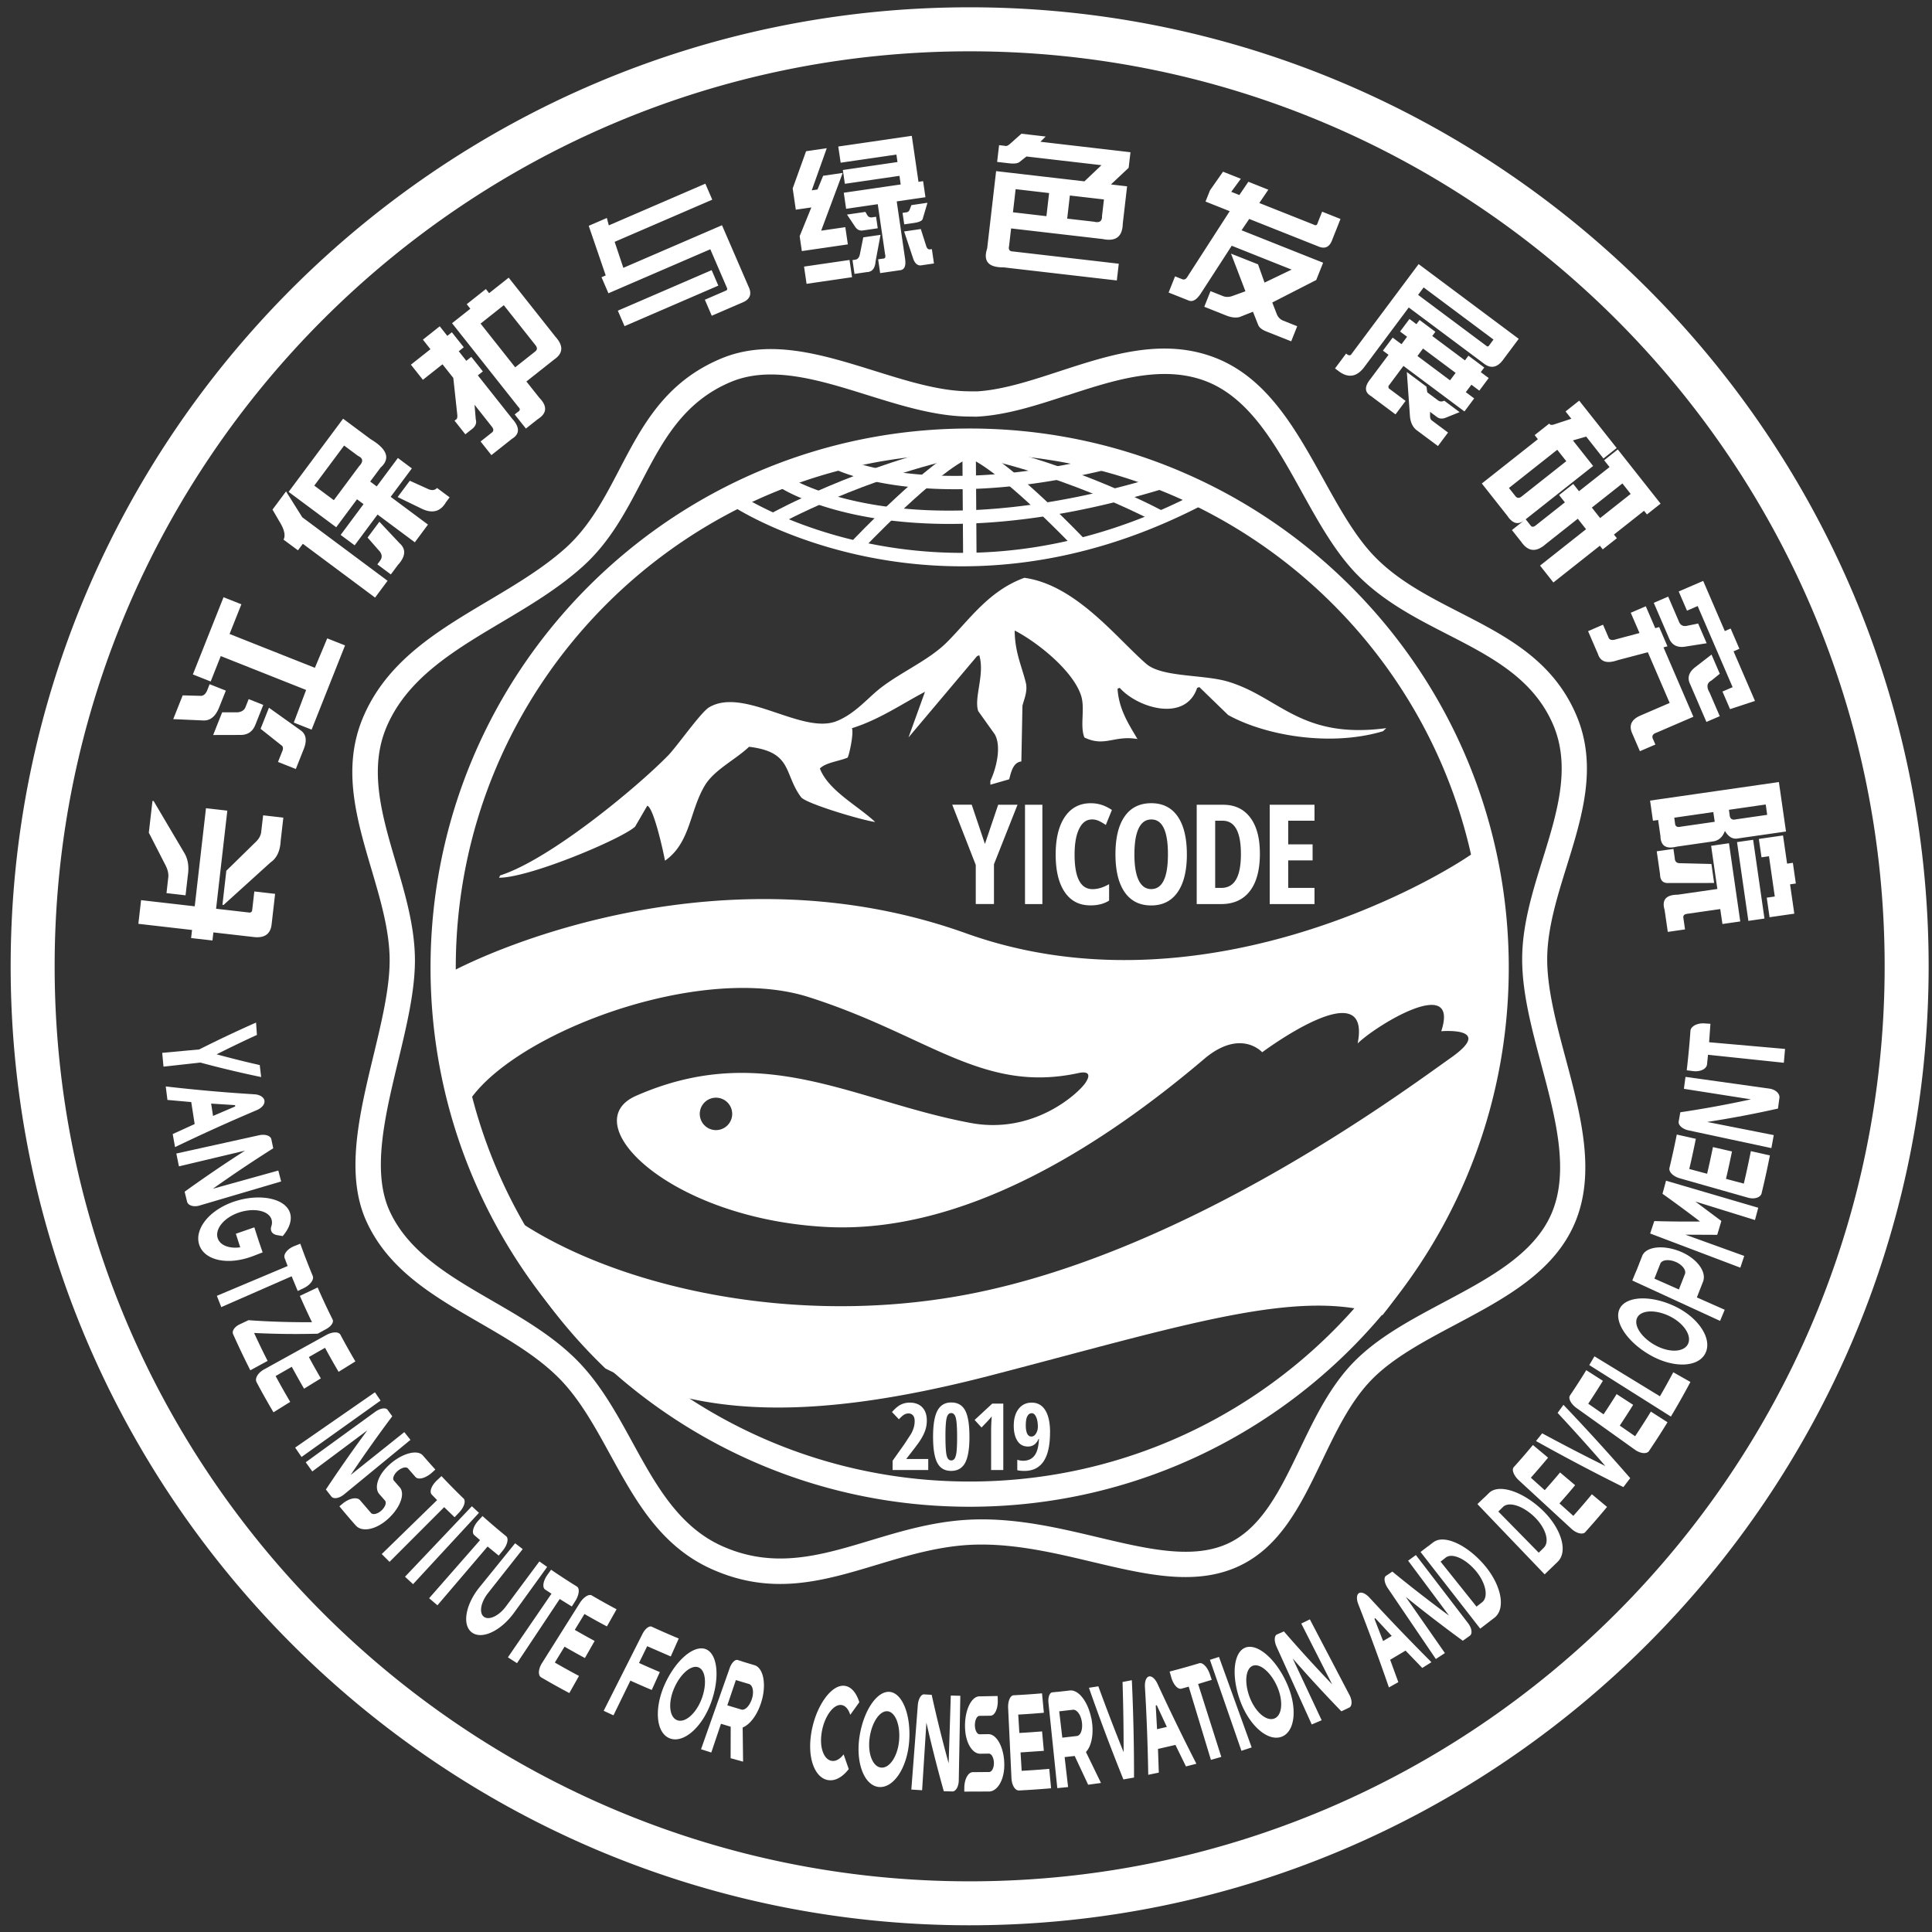
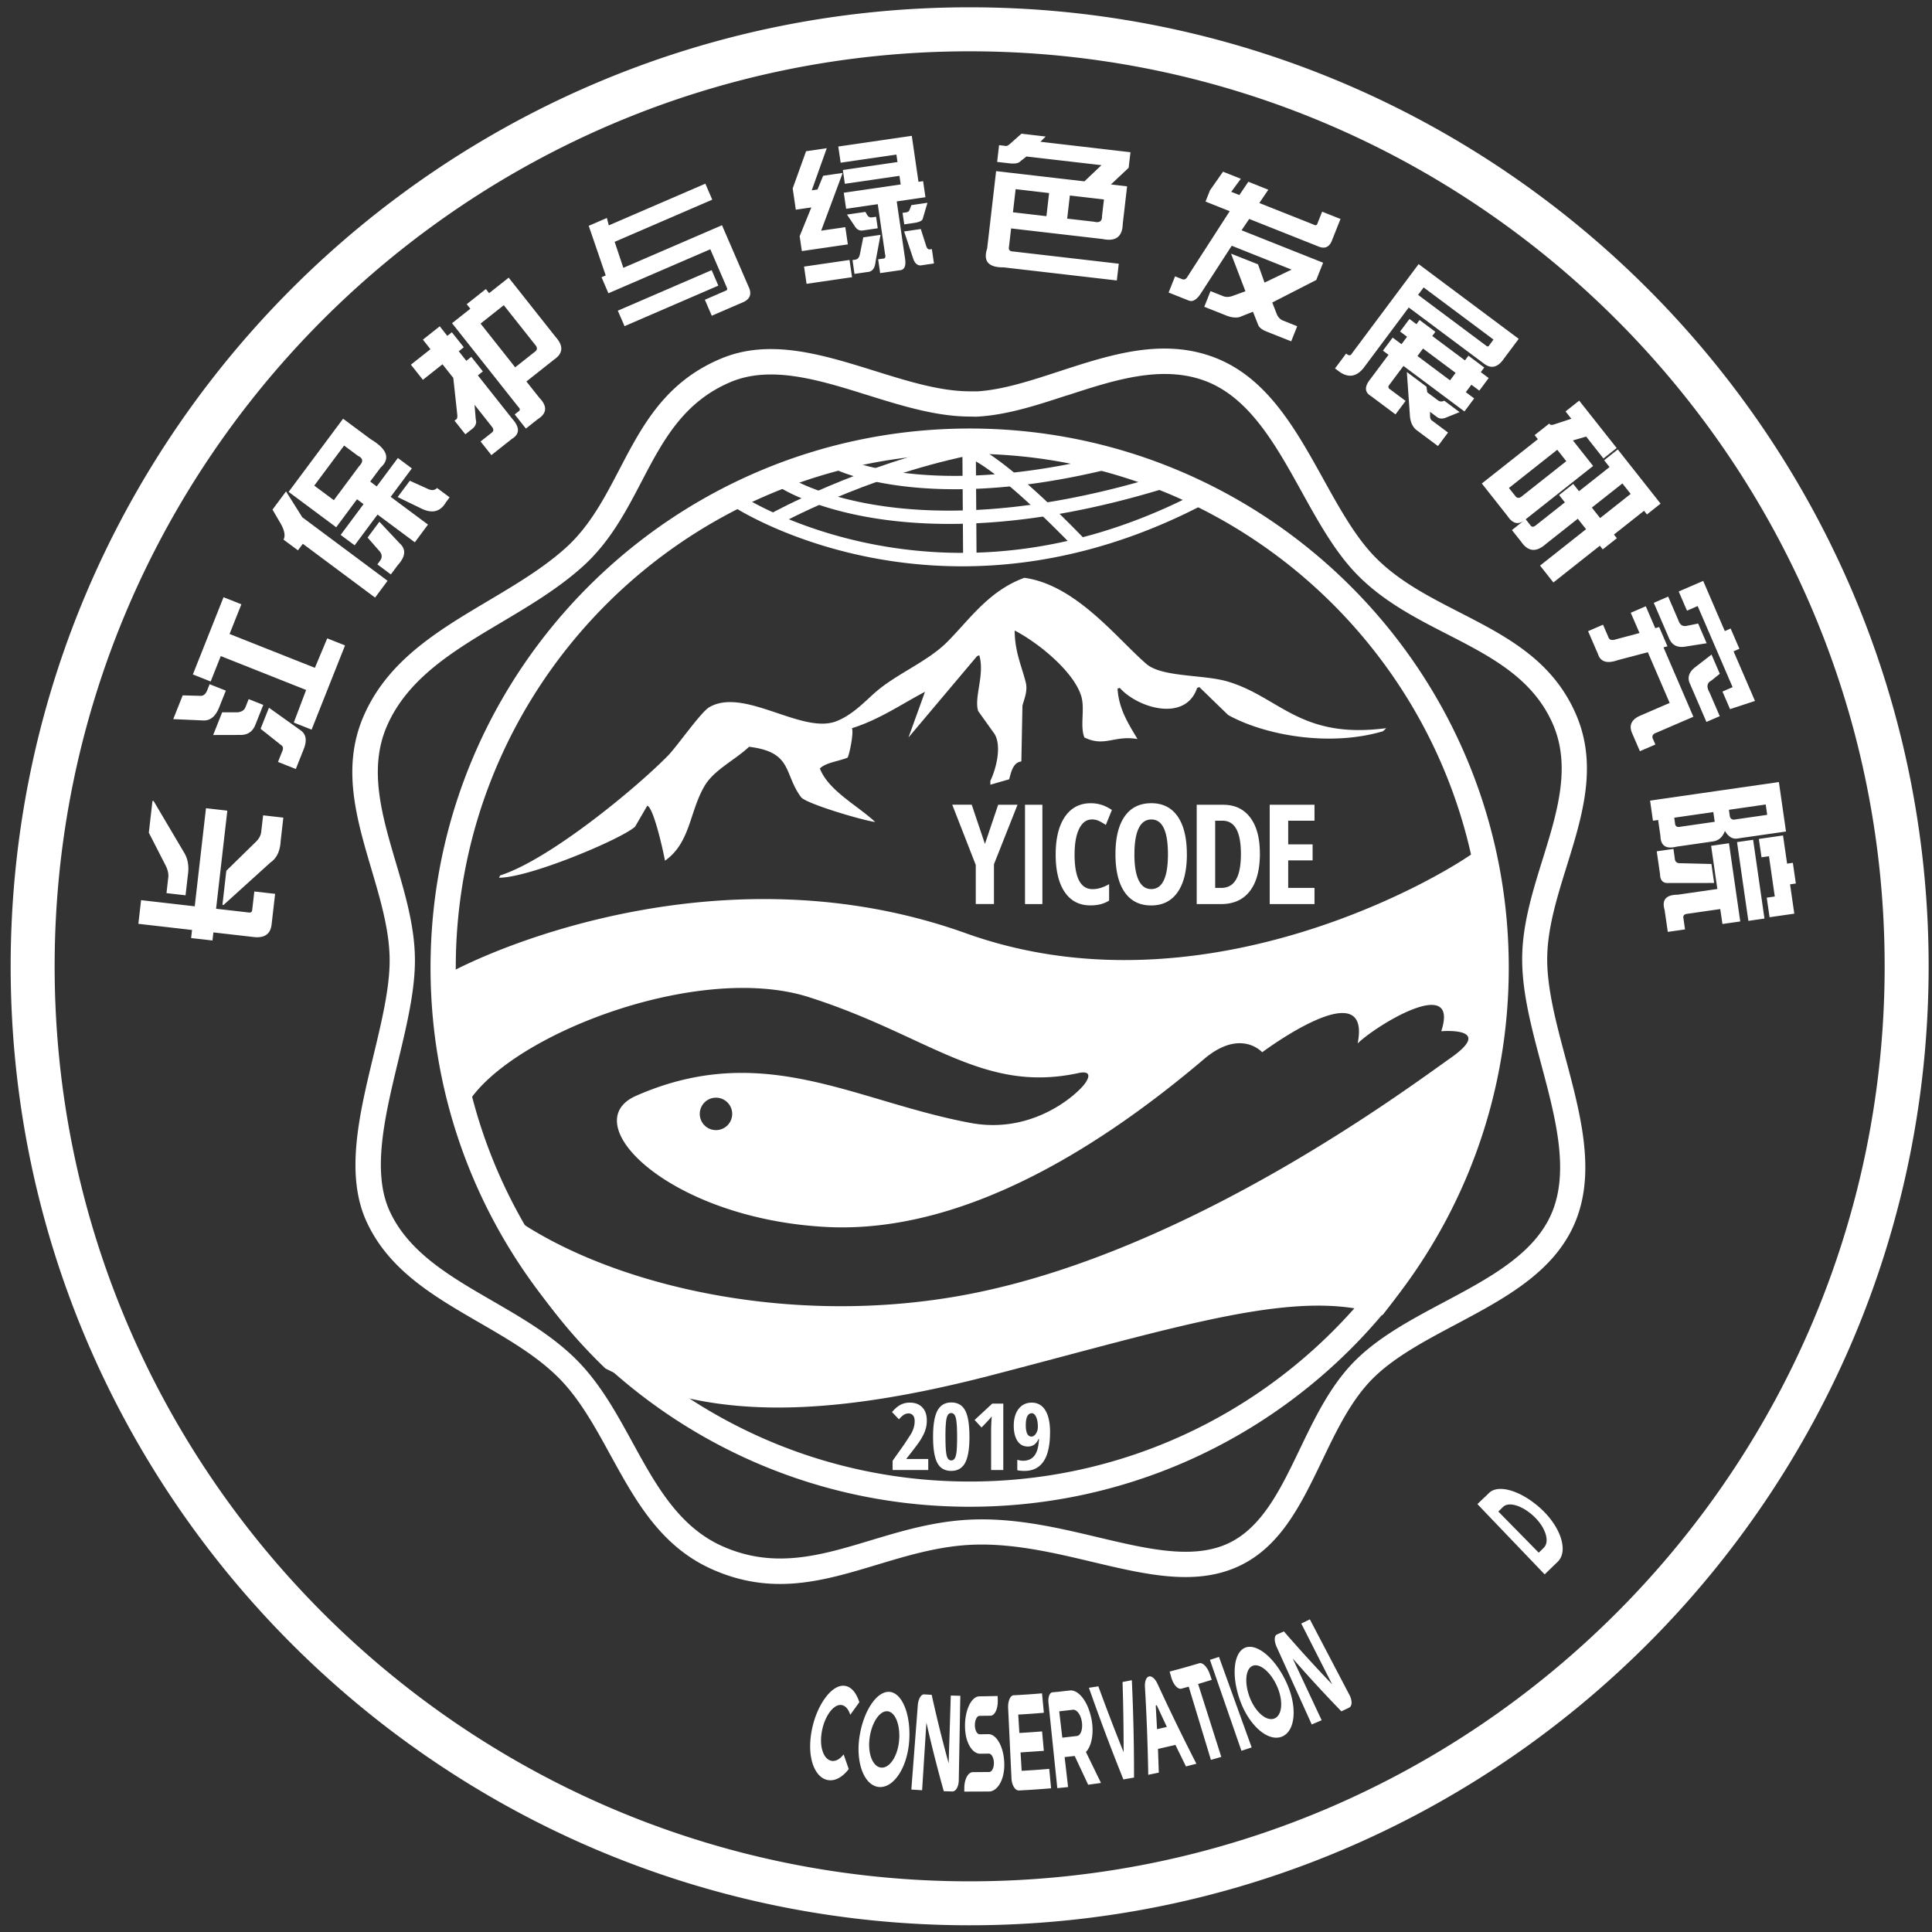
<svg xmlns="http://www.w3.org/2000/svg" viewBox="0 0 793.7 793.7" fill="#fff">
  <rect x="0" y="0" width="793.7" height="793.7" fill="#333333" stroke="none" />
-   <path d="M82.35 436.53a431.24 431.24 0 0 0 24.94 5.94l-.58-4.92a420.55 420.55 0 0 1-17.72-4.42c5.5-2.76 11-5.42 16.56-7.96l-.36-5.08c-7.84 3.46-15.62 7.15-23.35 11.04l-15.2 1.4.53 5.67 15.17-1.68zm-11.4 29.37l.96 5.35c11.1-5.34 22.27-10.4 33.53-15.17 2.14-.9 3.42-2.46 3.2-3.9h0c-.22-1.44-1.9-2.5-4.2-2.63a667.9 667.9 0 0 1-36.35-3.22l.7 5.54 9.78.88 1.4 9.03-9.02 4.12zm15.8-12.52l9.47.6c.52.03.6.5.1.7l-8.8 3.77-.78-5.06zm27.6 27.5l-26.9 7.48a549.68 549.68 0 0 1 24.8-16.62l-.77-3.7c-.3-1.46-2.54-2.2-5-1.67l-34.04 7.52 1.07 5.27 27.14-6.45c-8.37 5.36-16.64 11-24.8 16.86l1 4.08c.4 1.6 2.7 2.32 5.14 1.6l33.5-9.88-1.15-4.5zm-32.54 30.36c-.5-1.62-.5-3.38.06-5.2.53-1.75 1.5-3.48 2.92-5.13 1.43-1.66 3.2-3.15 5.28-4.43 2.16-1.33 4.55-2.4 7.1-3.16 2.55-.77 5.1-1.22 7.6-1.34 2.4-.12 4.64.06 6.65.53 2.02.47 3.7 1.2 5.02 2.17 2.74 2.02 3.66 5 2.57 8.3-.52 1.6-1.5 3.2-2.86 4.82l-2.26-.38c-2.17-.38-3-1.86-2.43-3.6 0-.01.01-.02.01-.03.65-2 .07-3.82-1.56-5.04-.8-.6-1.8-1.02-3-1.3-1.2-.27-2.53-.37-3.95-.28a19.29 19.29 0 0 0-4.5.86 18.33 18.33 0 0 0-4.18 1.93c-1.22.77-2.26 1.65-3.1 2.63-.83.97-1.4 1.98-1.72 3-.64 2.1-.03 4.1 1.67 5.4.8.62 1.85 1.07 3.06 1.33 1.22.26 2.56.3 3.97.17l.53-.06-1.8-5.58 7.6-2.64a326.2 326.2 0 0 0 3.41 10.29l-3.76 1.45c-2.48.96-5 1.6-7.5 1.9-2.4.27-4.65.2-6.72-.23-2.06-.43-3.82-1.2-5.2-2.26-1.42-1.1-2.4-2.48-2.9-4.1zm46.68 12.96a286.77 286.77 0 0 1-5.12-13.26l-2.38.94c-2.83 1.1-4.65 3.34-4.06 4.95l1.24 3.28-29.08 12.24 1.82 4.64 28.9-12.67 2.5 6.03 2.32-1.08c2.76-1.3 4.48-3.56 3.85-5.07zm2.03 23.7h.01l3.54-1.93c1.96-1.07 3.12-2.78 2.6-3.83-2.15-4.32-4.22-8.72-6.18-13.22l-7.3 3.45a304.63 304.63 0 0 0 4.98 10.81c-8.64.06-17.34-.2-26.1-.82l-3.66 1.73c-2.02.95-3.22 2.73-2.66 3.97a328.63 328.63 0 0 0 7.09 14.88l7.1-3.86c-1.92-3.76-3.76-7.58-5.55-11.47 8.8.43 17.5.53 26.14.3zm-25.13 19.9c2.24 4.22 4.56 8.35 6.96 12.4l6.88-4.28a303.35 303.35 0 0 1-6-10.62l6.64-3.8a341.04 341.04 0 0 0 5.04 9l6.9-4.24c-1.68-2.88-3.32-5.8-4.92-8.76l6.64-3.8c1.8 3.34 3.66 6.63 5.57 9.87l6.9-4.28c-2.12-3.58-4.17-7.24-6.15-10.96-.7-1.3-3.27-1.27-5.77.1l-25.6 14.15c-2.5 1.36-3.88 3.7-3.08 5.2zm18.5 30.76l-2.63-3.86 32.77-22.72 2.32 3.4-32.46 23.17zm45.8 52.24l-3.3-3.05 27.46-28.95 2.92 2.7-27.07 29.3zm-3.6-62.45l-22.04 17.6c5.5-8.2 11.2-16.25 17.1-24.12l-1.92-2.64c-.75-1.05-3.03-.68-5.1.82l-28.53 20.72 2.7 3.77 22.6-16.88c-5.86 7.93-11.53 16.03-17.02 24.3l2.27 2.9c.9 1.14 3.25.73 5.22-.9l27.26-22.4-2.53-3.17zm-19.85 38.45a307.59 307.59 0 0 1-6.81-7.98l1.3-1.08c2.73-2.27 5.96-2.9 7.2-1.4l4.5 5.22c.76.87 2.68.42 4.25-1s2.23-3.25 1.48-4.1l-2.36-2.7c-2-2.32-.84-6.96 3.08-11 5.4-5.53 12.47-7.58 14.85-4.82a314.34 314.34 0 0 0 5.12 5.77l-1.25 1.14c-2.62 2.4-5.73 3.27-6.93 1.9l-3.07-3.5c-.7-.8-2.57-.36-4.18 1-1.6 1.37-2.33 3.18-1.6 4.02l2.42 2.77c2.54 2.87-.34 9.72-6.54 14.34-4.52 3.32-9.33 3.8-11.46 1.38zm44.17-11.22c-3.08-2.98-6.1-6.03-9.04-9.17l-1.88 1.76c-2.24 2.1-3.2 4.7-2.12 5.83l2.2 2.27-22.74 22.17 3.2 3.2 22.45-22.47 4.27 4.14 1.78-1.85c2.14-2.22 2.97-4.84 1.9-5.88zm17.52 15.52a281.11 281.11 0 0 1-9.71-8.28l-1.73 1.9c-2.07 2.26-2.82 4.93-1.65 5.94l2.37 2.05-20.92 23.87 3.42 2.9 20.6-24.14 4.57 3.72 1.63-2c1.94-2.35 2.58-5.02 1.42-5.96zM237 651.77a291.49 291.49 0 0 1-10.61-6.9l-1.5 2.1c-1.78 2.5-2.2 5.2-.93 6.05l2.6 1.7-17.9 26.14 3.74 2.4 17.54-26.36 4.97 3.08 1.38-2.16c1.65-2.57 1.95-5.28.7-6.05zm-14.66 37.33c3.8 2.23 7.66 4.38 11.55 6.44l3.97-7.04c-3.34-1.77-6.65-3.6-9.92-5.5l3.98-6.52a342.73 342.73 0 0 0 8.37 4.67l4-7.02a325.65 325.65 0 0 1-8.16-4.55l3.98-6.52a276.09 276.09 0 0 0 9.22 5.1l3.97-7.04a282.05 282.05 0 0 1-10.2-5.69c-1.18-.7-3.38.7-4.9 3.1l-15.58 24.76c-1.5 2.4-1.65 5-.3 5.8zm-28.46-18.44c-4.16-3.07-2.67-11.55 3.24-18.76l14.5-17.9 3.12 2.4-14.26 18.08c-3 3.8-3.77 8.18-1.67 9.73s6.18-.4 9.05-4.28l13.73-18.47 3.2 2.26-13.48 18.65c-5.42 7.57-13.28 11.35-17.44 8.28zm81.68 9.84l3.28-7.37a313.55 313.55 0 0 1-9.4-4.08l-1.7-.78c-1.02-.47-2.7.83-3.76 2.9L248 702.83l4.02 1.86 6.96-14.26a309.98 309.98 0 0 0 8.77 3.83l3.32-7.35a307.28 307.28 0 0 1-8.55-3.74l3.35-6.88 9.67 4.2zm-.32 33.68c-5.68-2.1-6.63-12.08-2.22-22.04 4.42-9.97 11.96-16.47 16.85-14.66s5.97 11.48 2.33 21.74c-3.63 10.25-11.28 17.06-16.96 14.96zm11.66-29.22c-3-1.1-7.47 2.78-10 8.72-2.52 5.94-1.94 11.82 1.33 13.02s7.78-2.8 10.04-8.83c2.24-6.04 1.62-11.8-1.37-12.9zm26.24 12.94c1.7-6.95.17-12.8-3.16-13.8l-5.1-1.54c0-.01.01-.02.01-.03l-1.83-.57c-1.05-.33-2.5 1.12-3.27 3.26l-11.76 33.3c-.02.06-.01.12.02.13l4.1 1.3c.03.01.08-.03.1-.1l3.9-11.57c.02-.06.06-.1.1-.1l3.9 1.18c.03.01.03.03.03.07l-.03 12.82c0 .04.02.07.04.07l4.98 1.38c.05.01.1-.07.1-.15l-.17-13.74c0-.06.03-.13.07-.14 3.28-1.36 6.52-5.96 7.97-11.8zm-10.78-7.68l5.34 1.6c1.33.4 2.03 2.55 1.43 5.24-.75 3.3-2.9 5.74-4.55 5.26l-5.73-1.72c-.03-.01-.04-.07-.02-.13l3.44-10.16c.02-.07.06-.1.1-.1zm281.94-5l3.76-2.36c-8.7-8.7-17.18-17.53-25.46-26.53-1.58-1.7-3.3-2.45-4.3-1.85h0c-1 .6-1.12 2.42-.28 4.57a878.58 878.58 0 0 1 12.57 34.18l3.87-2.17-3.36-9.2 6.33-3.76 6.87 7.13zm-16.1-11.04l-3.44-8.84c-.2-.5.13-.68.48-.3l6.5 7.03-3.54 2.1zm10.27-33.04l16.83 22.6a585.71 585.71 0 0 1-23.3-18.1l-2.6 1.74c-1.03.68-.7 2.93.72 5.05l19.75 29.12 3.72-2.44-16.1-23.1a597.13 597.13 0 0 0 23.46 18.04l2.9-2.07c1.14-.82.8-3.15-.76-5.17l-21.42-27.97-3.17 2.3zm10.33-7.53l-2.06 1.6c-.01-.01-.01-.02-.02-.03l-3.13 2.4c.01.01.01.02.02.03l4.98 6.4 19.48 25.03c.01.01.02.03.03.04l5.9-4.53c4.8-3.8 2.7-13.77-4.58-22.03s-16.45-12.18-20.6-8.9zm20.06 24.64l-2.28 1.78-14.77-18.48 2.12-1.66c2.54-2 8 .36 12.25 5.33 4.22 4.97 5.45 10.85 2.68 13.03zm31.04-77.8c6.65 7.15 13.2 14.42 19.6 21.82a815.36 815.36 0 0 1-25.95-13.44l-2.53 3.17c11.8 6.6 23.76 12.9 35.9 18.93l2.8-3.68a863 863 0 0 0-27.43-30.12l-2.4 3.32zm54.55-12.7a315.31 315.31 0 0 1-8.02 14.2L652.9 560.8l2.13-3.6 26.9 16.42a293.59 293.59 0 0 0 5.48-9.87l7.04 3.98zm-2.67-120.44l27.52 4.32a434.45 434.45 0 0 1-29 5.31l-.66 3.78c-.27 1.48 1.5 3.1 3.98 3.64l34.1 7.3.97-5.34-27.35-5.4c9.7-1.5 19.38-3.32 29.08-5.5l.6-4.4c.23-1.74-1.6-3.44-4.12-3.8l-34.47-4.82-.65 4.88zm-7.35 37.8l-1.45 5.32a541.61 541.61 0 0 1 15.43 11.38c-6.3.07-12.56.01-18.8-.17l-1.7 5.1 37.05 14.04 1.6-4.82-24.16-8.73 13.07.06 1.7-5.68-10.7-8 24.5 7.6 1.35-5.04-37.92-11.13c.02.03.01.03.01.04zm10.03-61.54a356.8 356.8 0 0 1-1.52 16.12l2.52.33c3 .4 5.6-.83 5.82-2.76l.4-3.94 31.15 3.28.5-5.68-31.2-2.75.55-7.58-2.53-.16c-3.03-.18-5.57 1.23-5.7 3.14zm-43.16 205.8c3.04-3.36 6-6.8 8.9-10.3l-6.23-5.2a295.91 295.91 0 0 1-7.62 8.87l-5.7-5.12a255.8 255.8 0 0 0 6.45-7.47l-6.2-5.24a258.81 258.81 0 0 1-6.3 7.28l-5.7-5.12c2.4-2.7 4.77-5.44 7.08-8.24l-6.23-5.2c-2.56 3.1-5.2 6.14-7.87 9.1-.94 1.04-.02 3.46 2.08 5.4l21.58 19.9c2.1 1.94 4.7 2.56 5.77 1.37zm26.15-33.3a296.02 296.02 0 0 0 7.59-11.78l-6.83-4.38c-2.1 3.43-4.27 6.8-6.48 10.12l-6.3-4.37a319.13 319.13 0 0 0 5.5-8.53l-6.8-4.4c-1.74 2.8-3.53 5.58-5.36 8.3l-6.3-4.36c2.06-3.08 4.07-6.22 6.03-9.4l-6.83-4.38a275.64 275.64 0 0 1-6.7 10.4c-.8 1.2.4 3.5 2.72 5.17l23.87 17.04c2.32 1.7 4.96 1.94 5.9.58zm46.25-105.88a355.18 355.18 0 0 0 3.41-15.53l-7.83-1.75a382.82 382.82 0 0 1-2.89 13.34l-7.33-1.96a343.12 343.12 0 0 0 2.47-11.25l-7.82-1.8c-.75 3.7-1.55 7.35-2.4 10.96l-7.33-1.96c.97-4.08 1.86-8.2 2.7-12.4l-7.83-1.75c-.92 4.64-1.92 9.2-3 13.7-.38 1.6 1.5 3.5 4.22 4.27L718 492c2.7.8 5.3-.02 5.72-1.83zm-23.04 65.63c-2.87 6-13.13 6.33-22.65.93-9.53-5.4-15.13-13.86-12.65-19.04 2.47-5.17 12.4-5.8 22.33-1.23 9.9 4.57 15.83 13.34 12.97 19.34zm-28.1-14.42c-1.5 3.17 1.83 8.2 7.53 11.3s11.73 2.87 13.38-.6c1.65-3.45-1.82-8.6-7.65-11.42s-11.75-2.47-13.26.7zm2.04-25.32l-2.33 5.94c-.01 0-.02-.01-.03-.01l-1.67 4.04 36.07 16.6 1.9-4.58L697.1 533l2.55-6.5c1.6-4.2-2.86-9.88-9.85-12.55s-13.76-1.7-15.2 2.1zm17.6 7.33l-2.48 6.33-10.06-4.45 2.4-6.1c.6-1.6 3.37-1.97 6.18-.84 2.8 1.14 4.6 3.42 3.96 5.07z" />
  <path d="M611.74 613.32l-1.9 1.85-.02-.02-2.87 2.75c.01.01.02.02.02.03l5.6 5.87 22 22.98 5.4-5.22c4.4-4.36 1.27-14.16-6.8-21.63-8.1-7.5-17.64-10.37-21.44-6.6zm22.5 22.5l-2.1 2.05-16.6-16.9 1.94-1.9c2.32-2.3 8-.55 12.74 3.95 4.73 4.5 6.55 10.3 4 12.8zm-173.08 55.2c.3 9.6.46 19.2.44 28.8a854.67 854.67 0 0 1-10.38-27.05l-3.87.6c4.42 12.62 9.14 25.18 14.16 37.65l4.37-.77a845.51 845.51 0 0 0-.9-40l-3.83.75zm26.04 34.66l4.3-1.1a877.04 877.04 0 0 1-15.96-32.81c-.97-2.1-2.37-3.32-3.5-3.05h0c-1.14.26-1.8 1.95-1.68 4.24a852.74 852.74 0 0 1 1.36 36.16l4.34-.9-.34-9.73 7.17-1.65 4.32 8.83zm-11.86-15.3l-.53-9.4c-.03-.52.33-.6.55-.13l4 8.6-4.02.93zm38.86 7.5l-4.2 1.37-12.94-37.36 3.72-1.2 13.43 37.2zm-123.6-21.3l-.88 27.82c-2.57-9.35-4.9-18.74-6.97-28.14l-3.12-.18c-1.23-.08-2.37 1.9-2.58 4.4l-2.66 34.7 4.43.28 1.76-27.78a569.74 569.74 0 0 0 7.14 28.18l3.54.1c1.4.03 2.58-2 2.62-4.52l.64-34.78-3.92-.1zm143.97-29.63l12.7 25.02c-6.8-7.12-13.42-14.37-19.82-21.76l-2.86 1.25c-1.13.48-1.2 2.75-.15 5.06l14.45 31.92 4.07-1.74-11.9-25.38c6.45 7.38 13.12 14.62 20 21.72l3.2-1.52c1.26-.6 1.32-2.93.13-5.18l-16.28-31.08-3.5 1.7zm-128.23 69.03l-10.2.04.02-1.67c.05-3.5 1.6-6.32 3.5-6.32l6.7-.06c1.14-.02 2-1.74 1.95-3.82-.06-2.08-1-3.76-2.1-3.74l-3.5.05c-3 .03-5.66-3.8-6.17-9.32-.68-7.6 2.26-14.23 5.8-14.25l7.5-.14.06 1.67c.12 3.5-1.2 6.38-2.97 6.42l-4.53.06c-1.05.01-1.9 1.7-1.9 3.8 0 2.08.88 3.78 1.95 3.77l3.58-.05c3.73-.07 7 6.5 6.5 14.1-.4 5.52-3.1 9.42-6.23 9.47zm86.3-52.68a299.04 299.04 0 0 1-12.14 3.4l.7 2.45c.82 2.92 2.68 4.98 4.15 4.58l3-.82 9.12 30.08 4.26-1.22-9.52-29.96 5.6-1.7-.82-2.4c-.97-2.87-2.9-4.84-4.32-4.42zm-74.03 52.26a386.42 386.42 0 0 0 13.2-.9l-.76-7.98a329.85 329.85 0 0 1-11.33.8l-.46-7.55 9.57-.66-.73-7.98c-3.1.26-6.22.47-9.33.64l-.46-7.55a310.37 310.37 0 0 0 10.53-.75l-.76-7.98c-3.88.34-7.77.6-11.67.8-1.37.07-2.38 2.4-2.25 5.2l1.37 28.9c.14 2.85 1.5 5.08 3.07 5zm-57.6-1.44c-6.03-.64-9.56-10.05-7.9-20.76 1.68-10.72 7.25-18.84 12.46-18.3 5.2.56 8.77 9.65 7.92 20.45-.83 10.8-6.45 19.24-12.5 18.6zm3.64-31.1c-3.18-.34-6.5 4.5-7.38 10.87-.9 6.36 1.2 11.9 4.68 12.26 3.47.37 6.8-4.58 7.4-10.98s-1.5-11.8-4.7-12.15zm161.86 10.46c-5.67 2.13-13.36-4.64-17.06-14.87-3.7-10.24-2.7-19.92 2.2-21.76 4.9-1.83 12.46 4.62 16.94 14.57 4.5 9.94 3.6 19.93-2.08 22.06zm-11.83-29.16c-2.98 1.12-3.57 6.9-1.3 12.92 2.3 6.03 6.82 10 10.1 8.77 3.26-1.22 3.8-7.1 1.25-13.03-2.56-5.92-7.06-9.78-10.05-8.66zM340.2 731.3c-1.45-.24-2.76-1-3.88-2.23-1.07-1.2-1.94-2.8-2.54-4.74s-.92-4.15-.95-6.55c-.03-2.48.25-5.06.8-7.65.56-2.6 1.36-5.07 2.38-7.34.98-2.2 2.12-4.12 3.36-5.73 1.25-1.6 2.55-2.8 3.86-3.58 2.73-1.6 5.4-1.16 7.42 1.22.98 1.15 1.77 2.7 2.38 4.6l-3.73 5.18c-.36-1.14-.84-2.06-1.43-2.75-1.22-1.42-2.85-1.7-4.5-.74-.8.46-1.57 1.17-2.32 2.13-.74.95-1.4 2.1-1.97 3.4-.6 1.35-1.05 2.82-1.36 4.36-.3 1.55-.45 3.07-.42 4.53.03 1.42.23 2.72.6 3.87s.86 2.1 1.5 2.8c1.3 1.46 3.1 1.75 4.8.8.84-.46 1.64-1.2 2.38-2.16l2.1 6.04c-1.25 1.64-2.62 2.87-4.06 3.66-1.47.82-2.97 1.1-4.42.87zm108.1-25.5c-1.43-7-5.36-11.74-8.8-11.32l-5.3.6v-.03l-1.9.2c-1.1.1-1.8 2-1.57 4.26l3.62 34.98c.01.06.04.1.08.1l4.3-.43c.03 0 .06-.06.05-.12l-1.4-12.08c-.01-.06.01-.12.05-.12l4.04-.45c.02 0 .05.02.06.05l5.48 11.7c.01.03.04.05.06.05l5.13-.7c.05-.01.07-.1.03-.18l-6.06-12.46c-.03-.06-.02-.13.01-.16 2.38-2.54 3.35-8 2.15-13.9zm-13.1-2.76l5.55-.64c1.38-.17 2.95 1.52 3.55 4.2.74 3.3-.17 6.37-1.88 6.58l-5.95.68c-.03 0-.06-.05-.07-.1l-1.24-10.6c-.01-.05 0-.1.04-.1zm-36.85-527c61.15 0 116.53 24.8 156.6 64.88 40.1 40.08 64.88 95.46 64.88 156.6s-24.8 116.53-64.88 156.6S459.5 619 398.35 619s-116.53-24.8-156.6-64.88-64.88-95.46-64.88-156.6 24.8-116.53 64.88-156.6c40.1-40.1 95.46-64.88 156.6-64.88h0zm149.27 72.22c-38.2-38.2-90.98-61.84-149.27-61.84-58.28 0-111.06 23.63-149.27 61.84-38.2 38.2-61.84 90.98-61.84 149.27s23.63 111.06 61.84 149.27c38.2 38.2 90.98 61.84 149.27 61.84s111.06-23.63 149.27-61.84c38.2-38.2 61.84-90.98 61.84-149.27s-23.63-111.06-61.84-149.27zM401.16 160.8c10.62-.6 22.18-4.38 33.95-8.23 20.94-6.84 42.5-13.88 63.9-5.68 21.54 8.26 33.26 29.4 44.68 50 6.42 11.58 12.74 22.98 20.46 31.16 9.73 10.3 22.58 16.9 35.25 23.4 19.3 9.9 38.2 19.6 47.92 41.74 9.24 21.04 2.8 41.82-3.72 62.78-3.93 12.65-7.88 25.38-7.98 37.64-.1 12.5 3.7 26.72 7.54 41.08 6.26 23.44 12.62 47.22 3.73 67.93-8.63 20.1-28.84 30.85-48.92 41.53-12.8 6.8-25.53 13.58-34.27 22.44-8.75 8.86-14.7 21.24-20.52 33.38-8.8 18.3-17.35 36.1-35.27 43.9-17.6 7.65-37.52 2.92-59.27-2.24-15.17-3.6-31.3-7.42-47.4-7.08-14.5.3-27.92 4.35-40.9 8.26-22.1 6.66-42.98 12.95-67.88 1.84-21.13-9.43-31.45-28.25-41.77-47.05-6.44-11.74-12.87-23.47-21.8-32.18-8.95-8.74-20.5-15.43-31.95-22.06-18.7-10.82-37.14-21.5-46.3-41.38-9-19.47-3.02-44.24 2.77-68.26 3.3-13.72 6.55-27.18 6.66-38.58.12-12.3-3.68-25.18-7.47-38.02-6.18-20.92-12.33-41.76-3.3-62.75 9.86-22.93 30.43-35.16 51.26-47.54 11.2-6.66 22.5-13.38 31.74-21.66 9.92-8.9 16.04-20.6 22.1-32.22 9.44-18.07 18.78-35.95 41.73-45.6 20.07-8.44 41.65-1.7 63.16 5 13.13 4.1 26.23 8.2 38.2 8.4l1.83.03c.86.01-.28-.01 1.8 0h0zm37.16 1.63c-12.5 4.1-24.8 8.1-36.9 8.73l-.26.02c-.84 0 .2-.01-1.9-.03l-1.9-.03c-13.53-.24-27.3-4.54-41.1-8.85-19.7-6.15-39.46-12.3-56.06-5.34-19.55 8.22-28.02 24.42-36.58 40.8-6.5 12.45-13.06 25-24.38 35.14-10.08 9.03-21.76 15.98-33.36 22.87-19.35 11.5-38.46 22.87-47 42.72-7.56 17.57-1.94 36.6 3.7 55.73 4 13.54 8 27.13 7.88 41.02-.12 12.58-3.5 26.6-6.94 40.9-5.37 22.3-10.9 45.28-3.4 61.52 7.8 16.9 24.83 26.76 42.1 36.75 12 6.95 24.1 13.96 33.97 23.6 10.06 9.83 16.86 22.22 23.66 34.62 9.48 17.3 18.97 34.6 36.9 42.6 21.36 9.53 40.48 3.77 60.7-2.32 13.58-4.1 27.64-8.33 43.65-8.67 17.54-.37 34.26 3.6 49.98 7.33 20.02 4.75 38.36 9.1 52.74 2.85 14.4-6.27 22.14-22.36 30.08-38.88 6.22-12.94 12.55-26.13 22.47-36.18s23.32-17.18 36.78-24.35c18.47-9.82 37.07-19.72 44.25-36.46 7.48-17.4 1.6-39.44-4.2-61.15-4-15-7.97-29.84-7.86-43.84.1-13.82 4.28-27.25 8.43-40.6 5.94-19.12 11.82-38.08 4.12-55.6-8.24-18.76-25.52-27.62-43.13-36.67-13.5-6.92-27.16-13.94-38.1-25.5-8.58-9.1-15.22-21.06-21.96-33.23-10.5-18.96-21.3-38.43-39.33-45.34-18-6.87-37.8-.4-57 5.87z" />
  <path d="M614 389.43a217.84 217.84 0 0 1 .65 16.63c0 50.7-17.47 97.34-46.7 134.23-34-11.47-80.95 3.97-160.45 24.64-79.4 20.65-123.02 15.35-158.78-2.73-20.88-20.02-37.77-44.2-49.3-71.18 35.17 32.6 117.56 56.45 199.17 40.53 90.5-17.65 179.26-84.18 197.47-97s-3.97-10.9-3.97-10.9c7.74-23.56-26.83-2.38-34.34 5.02 5.93-30.1-39.22 3.62-39.22 3.62s-8.56-9.7-23.26 2.26c-41.5 35.34-98.67 72.6-156.03 69.5-64.24-3.47-103.4-42.68-77.93-53.87 52.32-23 89.73 2.27 137.5 11.16 26.08 4.85 44.4-12.43 47.1-16.48 2.72-4.05.4-4.74-2.8-4.04-39.53 8.6-61.7-15.55-110.9-31.2s-136.05 20.8-143.25 50.88l-.4-1.62-.1-.45-1.08-4.56-.1-.5-.98-4.63-.1-.45-.94-5.05c-.3-1.65-.55-3.3-.8-4.97l-.02-.16-.7-5.16a218.83 218.83 0 0 1-1.66-26.88l.06-5.03c21.18-12.16 116.25-52.84 214.5-17.7 96.18 34.6 194-21.85 210.45-34.22a215.04 215.04 0 0 1 6.96 40.3l-.03-.01zm-319.86 61.52a6.66 6.66 0 0 0 0 13.32 6.66 6.66 0 1 0 0-13.32zM420.9 237.38c21.15 2.97 37.83 24.78 50 35.34 6.44 5.6 23.62 4.3 33.63 7.32 21.24 6.4 29.7 23.76 64.98 19.1l-1.36 1.27c-22.25 6.6-48.94 1.5-63.62-6.68l-11.82-11.46-.9.32c-4.77 14.23-24.43 8.3-31.8 0l-.9.32c.5 8.47 4.6 14.62 8.18 20.7-9.6-1.65-13.44 3.43-21.8-.64-1.93-4.8.36-11.8-1.36-17.2-3.14-9.8-17.06-21.4-27.27-26.74-.01 8.64 2.87 14.63 4.54 21.33.9 3.58-.73 7-1.36 9.55l-.45 22.92c-3.37.33-4.22 4.34-5 7.32l-7.73 2.23v-1.6c2.15-4.4 4.78-13.8 1.82-19.1l-6.82-9.55c-1.82-5.62 2.8-15 .45-22.92l-.9.32-28.18 33.43L380 284.2c-9.47 4.96-18.64 11.38-30 14.96.83 2.16-1.25 11.55-1.82 12.1-3.76 1.55-8.9 1.98-11.36 4.46 3.58 9.15 15.42 15.13 22.72 21.97-5.5-.73-28.52-7.6-30.45-10.2-7.2-9.66-3.34-18.53-21.36-20.7-5.62 5.34-14.3 9.44-18.18 15.92-6.32 10.57-5.83 23.48-16.36 30.88-.62-3.48-4.6-21.68-7.27-22.6l-5 8.6c-5.26 4.94-43.15 20.97-55.9 21l.45-.95c20.42-6.52 56.15-36.1 69.07-49.34 3.56-3.65 13.38-17.72 16.8-19.74 14.32-8.42 38.1 11.25 52.26 5.73 6.5-2.54 11.36-7.77 15.9-11.78 8.6-7.6 21.47-12.63 29.54-20.7 9.27-9.27 17.13-21.12 31.84-26.46z" fill-rule="evenodd" />
  <path d="M404.63 346.7l5.44-16.1h7.95l-9.68 24.44v16.35h-7.48v-16.05l-9.66-24.75h8l5.42 16.1zm16.46 24.7v-40.8h7.14v40.8h-7.14zm27.4-34.74c-2.18 0-3.9 1.27-5.15 3.82-1.26 2.54-1.88 6.1-1.88 10.63 0 9.45 2.46 14.17 7.4 14.17 2.15 0 4.42-.7 6.78-2.06v6.75c-2 1.3-4.54 1.98-7.65 1.98-4.6 0-8.12-1.83-10.6-5.5s-3.7-8.8-3.7-15.42 1.27-11.78 3.8-15.5c2.54-3.7 6.07-5.55 10.6-5.55 1.5 0 2.9.2 4.3.62 1.36.4 2.83 1.12 4.4 2.14l-2.5 6.17a21.96 21.96 0 0 0-2.68-1.58c-.95-.46-1.97-.7-3.1-.7h0zm39.1 14.3c0 6.75-1.27 11.93-3.8 15.56s-6.15 5.45-10.86 5.45c-4.72 0-8.35-1.8-10.88-5.43s-3.8-8.83-3.8-15.64c0-6.75 1.27-11.93 3.8-15.53 2.52-3.6 6.17-5.4 10.93-5.4 4.7 0 8.3 1.8 10.83 5.43 2.5 3.62 3.77 8.8 3.77 15.56h0zm-21.56 0c0 4.65.58 8.2 1.75 10.63s2.9 3.66 5.16 3.66c4.58 0 6.87-4.76 6.87-14.3 0-9.52-2.27-14.3-6.8-14.3-2.3 0-4.05 1.2-5.22 3.64s-1.75 5.97-1.75 10.65h0zm51.56-.34c0 6.73-1.37 11.9-4.12 15.45-2.74 3.56-6.7 5.34-11.84 5.34h-10v-40.8h10.9c4.74 0 8.44 1.75 11.1 5.26 2.63 3.5 3.95 8.4 3.95 14.74h0zm-7.8.23c0-9.12-2.5-13.68-7.53-13.68h-3.04v27.6h2.46c2.77 0 4.8-1.16 6.13-3.48 1.32-2.3 1.98-5.8 1.98-10.44h0zm30.23 20.56h-18.4v-40.8h18.4v6.55h-10.8v9.72h10.02v6.58h-10.02v11.3h10.8v6.63zM381.35 603.9H366.7v-3.8l4.86-6.87 2.74-4.2c.5-.9.87-1.8 1.1-2.63a9.33 9.33 0 0 0 .36-2.6c0-1.05-.24-1.83-.7-2.35-.47-.52-1.08-.78-1.82-.78a3.5 3.5 0 0 0-1.85.52c-.57.34-1.27.98-2.1 1.88l-2.84-2.98c1.3-1.5 2.52-2.5 3.64-3.05s2.33-.82 3.64-.82c2.2 0 3.93.65 5.16 1.94 1.24 1.3 1.86 3.1 1.86 5.4 0 1.05-.1 2.03-.34 2.96a13.24 13.24 0 0 1-1.02 2.81c-.45.94-1.02 1.92-1.7 2.93-.68 1.02-2.45 3.34-5.3 6.98v.15h8.95v4.5zm16.92-13.65c0 4.95-.6 8.5-1.78 10.72-1.2 2.2-3.1 3.3-5.74 3.3s-4.54-1.1-5.7-3.33-1.73-5.78-1.73-10.7c0-4.93.6-8.5 1.8-10.73s3.1-3.35 5.68-3.35c2.63 0 4.53 1.1 5.7 3.27 1.17 2.18 1.76 5.78 1.76 10.8h0zm-9.86 0c0 3.82.17 6.4.5 7.72.33 1.33.96 2 1.88 2 .62 0 1.1-.3 1.45-.86.34-.57.6-1.52.74-2.85s.22-3.33.22-6c0-3.75-.18-6.32-.52-7.7-.35-1.36-.98-2.05-1.9-2.05s-1.55.68-1.88 2.05c-.33 1.35-.5 3.92-.5 7.7h0zm23.76 13.65h-5v-16.02c0-1.74.08-3.75.26-6a38.45 38.45 0 0 1-.96 1.14c-.55.63-1.64 1.77-3.24 3.42l-2.84-3.1 7.26-6.72h4.52v27.3zm19.2-15.4c0 10.52-3.52 15.78-10.55 15.78-1.17 0-2.14-.1-2.9-.3v-4.28c.84.27 1.64.4 2.37.4 2.08 0 3.65-.72 4.73-2.17 1.08-1.44 1.68-3.72 1.8-6.8h-.17c-.4.98-.97 1.75-1.7 2.3-.74.55-1.63.83-2.65.83-1.86 0-3.3-.76-4.3-2.28s-1.53-3.6-1.53-6.26c0-2.9.67-5.22 2-6.93 1.34-1.7 3.13-2.56 5.37-2.56 2.44 0 4.3 1.05 5.6 3.15 1.3 2.12 1.95 5.15 1.95 9.1h0zm-7.52-7.92c-.75 0-1.34.4-1.78 1.2-.45.8-.66 2.08-.66 3.83 0 1.43.2 2.55.57 3.35.4.8.98 1.2 1.76 1.2.7 0 1.33-.4 1.85-1.22s.78-1.75.78-2.8c0-1.62-.23-2.96-.7-4s-1.07-1.57-1.83-1.57zM345.4 187.74c.1.05 34.44 17.58 107.98-.2l1.3 5.37c-75.52 18.27-111.62-.15-111.73-.2l2.45-4.95zm-21.75 8c.14.1 48.06 31.73 152.9-.3l1.6 5.28c-107.28 32.8-157.3-.22-157.45-.3l2.96-4.66zm-18.75 8.07c.24.15 82.05 53.38 187.1-1.5l2.55 4.9c-107.93 56.4-192.38 1.45-192.63 1.3l2.97-4.67z" />
  <path d="M400.88 183.65l.3 44.74h-5.52l-.3-44.74z" />
  <path d="M317.06 210.77c.1-.06 36.08-19.9 79.72-29l1.12 5.4c-42.85 8.93-78.1 28.38-78.2 28.43l-2.63-4.84z" />
-   <path d="M350.15 222.13c.1-.1 31.86-33.7 47.05-39.55l1.97 5.15c-13.97 5.37-44.93 38.1-45.02 38.2l-4-3.8z" />
-   <path d="M476.68 215.6c-.1-.06-35.36-19.5-78.2-28.43l1.12-5.4c43.65 9.1 79.62 28.94 79.72 29l-2.63 4.84z" />
  <path d="M442.22 225.94c-.1-.1-31.04-32.84-45.02-38.2l1.97-5.15c15.2 5.84 46.96 39.45 47.05 39.55l-4 3.8zm-43.87 565C181.1 790.94 4.38 614.2 4.38 396.97S181.12 3 398.35 3s393.97 176.74 393.97 393.97S615.6 790.94 398.35 790.94zm0-769.86c-207.27 0-375.9 168.62-375.9 375.9 0 207.27 168.62 375.9 375.9 375.9s375.9-168.62 375.9-375.9c.01-207.28-168.62-375.9-375.9-375.9zM56.84 379.53l1.12-9.73L80 372.33l4.62-40.3 8.77 1-4.62 40.3 13.52 1.55c.8.1 1.23-.26 1.32-1.05l.87-7.6 8.54.98-1.44 12.57c-.45 3.95-2.9 5.67-7.32 5.17l-16.6-1.9-.38 3.32-8.77-1 .38-3.32-22.06-2.53zM69.05 361c.36-1.72-.05-3.7-1.24-5.9l-6.67-13.02 1.5-13.05.47.05L75.6 350.2c1.62 2.6 2.14 5.77 1.55 9.55l-.92 8.06-7.83-.9.67-5.92zm46.27-15.84c-.17 4.3-1.56 7.35-4.17 9.13l-19.3 17.48-.47-.05 1.6-14 11.64-11.4c1.6-1.42 2.5-2.92 2.68-4.5l.8-6.87 8.3.95-1.06 9.25zM90.04 290.6c-1.47 3.7-3.64 5.5-6.5 5.38l-12.37-.55 3.88-9.76 7.62.2c1.07-.1 1.9-.88 2.48-2.35l.97-2.44 6.66 2.64-2.74 6.88zm.65-21.06l-4.14 10.43-7.32-2.9 12.6-31.72 7.33 2.9-4.85 12.2 35.05 13.9 5.07-12.1 7.32 2.9-13.74 34.6-7.32-2.9 5.07-13.4-35.06-13.92zm14.2 28.25c-1.05 2.66-2.97 4.04-5.75 4.14l-11.57.03 3.7-9.32 6.43-.01c1.62-.2 2.67-.9 3.14-2.1l1.32-3.32 6 2.38-3.26 8.2zm11.1 10.8c.47-1.18.3-2.02-.54-2.52l-8.4-6.67 3.44-8.65 13 9.27c2.28 1.6 2.7 4.16 1.3 7.7l-3.26 8.2-7.32-2.9 1.76-4.44zm.5-86.92c.9-1.72.3-4.25-1.8-7.6l-2.74-4.72 5.56-7.47 6.67 10.62 35.04 26.1-5.13 6.9-29.68-22.1-2 2.68-5.94-4.4zm2.08-19.6l22.38-30.06 11.3 8.4c6.86 4.1 8.22 8 4.1 11.68l-4.27 5.74 2.68 2 8.7-11.68 5.74 4.28-8.7 11.68 15.32 11.4-5.4 7.28-15.32-11.4-9.4 12.64-5.75-4.28 9.4-12.64-2.68-2-8.55 11.5-19.55-14.54zm28.54-14.76l-5.74-4.27-12.26 16.46 8.04 5.98 10.4-13.98c1.78-1.83 1.64-3.24-.44-4.2zm8.75 43.4c1.36-1.56 1.24-3.14-.35-4.73l-4.5-5.14 4.85-6.5 8.3 8.84c2.74 2.44 2.5 5.44-.74 8.98l-2.85 3.83-5.55-4.14.86-1.13zm27.3-24.3c-2.37 4-5.9 4.74-10.6 2.24l-9.2-4.45 5-6.7 7.13 3.22c1.72.88 3.08.8 4.05-.25l5.17 3.84-1.56 2.1zm-14.37-56.58l8.05-6.37-3.1-3.93 6.92-5.48 3.1 3.93 1.87-1.48 4.9 6.17-2.06 1.63 3.1 3.93 2.06-1.63 4.74 5.98-2.06 1.63L210.4 172c3.2 3.55 3.18 6.32-.1 8.3l-8.42 6.67-4.45-5.6 4.68-3.7c.75-.6.73-1.4-.06-2.4l-7.1-8.98.5 6c.5 1.64-.2 3.1-2.03 4.35l-2.25 1.78-4.44-5.6.56-.45c.48-.17.66-.83.57-1.97l-1.64-15.14-4.44-5.6-8.05 6.37-4.9-6.18zm16.93-17.06l7.5-5.93-1.48-1.87 7.86-6.23 1.33 1.7 8.05-6.37 19.26 24.33c3.3 3.67 3.12 6.76-.56 9.28l-11.42 9.04 5.34 6.73c3.34 3.45 3.1 6.37-.68 8.76l-4.87 3.85-4.6-5.8 1.3-1.04c.97-.56 1.05-1.24.23-2l-27.26-34.43zm25.93 18.13l8.24-6.52c.87-.7.9-1.54.12-2.54l-13.04-16.46-9.54 7.56 14.22 17.96zm35.44-37l1.75-.75-6.98-20.38 7.45-3.22.8 3.04 39.66-17.13 2.84 6.57-40.1 17.32 3.57 10.68 40.53-17.5 10.9 25.2c1.53 3.15.6 5.38-2.83 6.68l-12.27 5.3-2.84-6.57 8.76-3.8c.44-.2.54-.57.28-1.16l-6.8-15.78-41.86 18.08-2.83-6.58zm6.7 13.74l38.57-16.66 2.74 6.36L256.57 134l-2.75-6.36zm71.86-50.24l5.5-15.27 8.5-1.24-6.17 17.3 2.36-.34 2.32-5.64 8.03-1.17-8.84 23.72 9.92-1.44 1.04 7.08-18.9 2.75-.9-6.13 4.8-11.8-6.38.92-1.28-8.74zm5.7 39.2l-1.03-7.08L349 106.8l1.03 7.08-18.66 2.72zm13-56.4l30.23-4.4 2.75 18.9 1.9-.28.96 6.6-11.8 1.72 3.44 23.62c.43 3-.3 4.55-2.22 4.67l-8.03 1.17-.82-5.67 1.9-.27c.97.02 1.28-.6.94-1.83l-3-20.55-13 1.9-.96-6.6 23.38-3.4-.5-3.54-22.44 3.27-.82-5.67 22.44-3.27-.44-3.07-22.9 3.34-.98-6.6zm16.23 33.58l-6.14.9c-1.27.18-2.3-.3-3.1-1.48l-3.38-5.05 7.56-1.1.64 1.1c.45.9 1.15 1.28 2.1 1.14l1.65-.24.68 4.73zM356 111.8l-4.96.72-.82-5.67 1.18-.18c.95-.14 1.57-.87 1.85-2.2l1.4-6.96 7.08-1.03-2.03 10.9c-.22 2.93-1.45 4.4-3.7 4.4zm14.8-24.35l1.42-.2c.78-.1 1.3-.5 1.5-1.18l.7-1.8 6.6-.97-1.94 6.56c-.2.84-1.4 1.4-3.6 1.73l-4 .58-.7-4.72zm7.72 21.56c-1.42.2-2.5-.6-3.25-2.42l-3.84-11.5 6.85-1 2.2 6.9c.3 1.08.87 1.57 1.65 1.45l.7-.1.86 5.9-5.2.76zm31.12-42.5l.8-6.88 2.37.28c.6.23 1.37-.08 2.27-.94l4.55-4.04 9.96 1.16-2.17 2.15 37 4.3-.75 6.4-7.28 6.84 6.64.77-1.78 15.4c-.13 5.27-2.86 7.36-8.17 6.26l-37.7-4.37-.85 7.35c-.32 1.4.24 2.1 1.68 2.12l43.4 5.03-.8 6.88-46.47-5.38c-6.26.07-8.52-2.5-6.8-7.76l3.68-31.78 36.28 4.2 7-6.64-30.82-3.57-2.65 2.1c-.72.72-2.2.95-4.4.7l-4.98-.57zm6.5 20.7l13.75 1.6 1.1-9.5-13.75-1.6-1.1 9.5zm33.2 3.85c2.33.6 3.46-.16 3.38-2.25l.8-6.87-14-1.62-1.1 9.5 10.92 1.25zm45.9-8.23l1.85-4.65 5.35-7.64 7.32 2.9-3.94 5.37 3.33 1.32 3.7-5.46 8.2 3.27-3.7 5.46 22.4 8.9c.82.5 1.37.2 1.64-.9l1.77-4.44 7.54 3-3.35 8.43c-1.1 3.17-3.08 4.08-5.98 2.76l-28.17-11.2-3.14 4.65 33.5 13.33-2.82 7.1-18.07 9.25 1.9 4.87c.54 1.24 1.4 2.1 2.58 2.57l5.77 2.3-2.47 6.2-10.2-4.05c-1.77-.7-2.88-1.58-3.33-2.6l-2.18-5.5-5.5 2.18c-1.54.4-3.34.2-5.4-.6l-9.1-3.62 2.56-6.43 5.1 2.03c1.18.47 2.47.46 3.85-.01l5.4-1.96-5.92-15.46 11.1 4.4 2.67 7.5 11.12-5.34-24.6-9.8-12.7 19.6c-1.77 2.72-3.5 3.65-5.23 2.8l-8-3.18 2.65-6.65 2.88 1.15c.9.35 1.6.04 2.17-.94l17.4-26.98-9.96-3.96zm57.76 62.4c1.05.98 1.84.98 2.38-.01l27.42-36.72 41.12 30.7-6.14 8.22c-2.54 3.67-5.35 4.24-8.44 1.74l-30.6-22.84-18.56 24.86c-2.9 3.6-6.17 4.13-9.83 1.6l-1.9-1.42 4.57-6.13zm48.84 2.8l1.42-1.9 6.5 4.86-1.43 1.9 3.25 2.42-3.85 5.17-3.25-2.43-2.3 3.06 3.44 2.57-4 5.35-25.06-18.7-6.14 8.23a1.51 1.51 0 0 0 .14 1l6.88 5.14-4.14 5.54-10.14-7.57c-2.6-1.55-2.67-3.88-.16-6.97l7.43-9.95-2.3-1.7 4-5.35 3.64 2.7 2.28-3.06-2.87-2.14 3.85-5.16 2.87 2.14 1.28-1.72 6.5 4.85-1.28 1.72 13.4 10zm-23.86 4.82l8.03 6 .34 2.34 4.4 3.28c.77.57 1.62.62 2.58.14l6.3 4.7-5.96 2.4c-1.3.42-2.4.3-3.3-.37l-2.87-2.14v1.2c-.06 1.15.16 1.9.68 2.3l6.7 5-4.14 5.54-9-6.7c-1.44-1.27-2.27-3.08-2.5-5.44l-1.28-18.23zm17.72 3.4l2.3-3.06-13.4-10-2.28 3.06 13.38 10zm17.86-16.75l-28.7-21.42-2.28 3.06 28.12 21c.38.3.7.24 1-.14l1.85-2.5zm68.64 67.4l-5.6 4.44-1.2-1.5-12.36 9.77 1.2 1.5-5.8 4.58-1.18-1.5-19.1 15.1-5.48-6.93 18.9-14.95-3.4-4.3-13.1 10.36c-3.92 3.5-7.28 3.22-10.1-.84l-3.85-4.87 5.05-4c-2.5 1.97-4.8 1.36-6.92-1.83l-10.5-13.3 23.03-18.2-1.33-1.68 6-4.74.15.2c.3.37.85.44 1.68.2l7.24-2.38-2.37-3 5.6-4.44 15.4 19.47-5.43 4.3-7.1-9-5.45 1.57 8.3 10.5-27.7 21.9 2.07 2.62c.5.62 1.18.6 2.05-.1l11.98-9.47-2.37-3 5.8-4.58 2.37 3 12.55-9.92-2.22-2.8 5.6-4.44 17.6 22.28zm-38.75-17.45l-3.7-4.68-19.85 15.7 2.67 3.37c.7.87 1.54.92 2.54.13l18.34-14.5zm13.92 23.38l12.54-9.92-3.4-4.3-12.55 9.92 3.4 4.3zm18.75 36.23l3.88 9 1.62-.45 3.4 7.9-1.63.45 12.28 28.5-15.12 6.52c-1.67.55-2.12 1.52-1.34 2.92l.85 1.97-6.36 2.74-3.02-7c-1.66-3.45-.6-5.98 3.2-7.63l12.05-5.2-8.97-20.83-12.38 3.26c-4.37 1.53-7.06.7-8.1-2.5l-4.07-9.42 6.14-2.65 2.18 5.04c.35 1.23 1.44 1.54 3.26.93l9.55-2.55-3.6-8.33 6.14-2.64zm9.2-3.96l4.25 9.86c.6 1.82 1.78 2.52 3.52 2.12l4.54-.92 3.5 8.1-8.53 1.34c-3.53.65-5.88-.58-7.06-3.7l-6.14-14.25 5.92-2.55zm4.3-2.1l10.08-4.35 8.88 20.6 2.4-1.04 3.6 8.33-2.4 1.04 8.8 20.38-10.24 3.37-3.12-7.23 4.17-1.8-14.36-33.32-4.38 1.9-3.4-7.88zm13.5 25.9l3.4 7.9-3.47 2.8c-1.84.96-2.08 2.62-.7 4.98l4.16 9.64-5.48 2.36-7-16.22c-.8-2.25-.04-4.32 2.28-6.18l6.82-5.27zm-25.24 60l52.92-7.62 2.92 20.32-19.6 2.82c-2.18.48-4.02-.55-5.5-3.07-.92 2.55-2.57 4-4.93 4.33l-14.9 2.14c-4.34 1.1-6.56-.35-6.65-4.35l-.95-6.6-2.13.3-1.18-8.27zm9.6 19.84l.54 3.78c.05 1.44.8 2.14 2.23 2.1l12.83.32 1.12 7.8-18.57.02c-2.38.18-3.6-1-3.65-3.58l-1.36-9.45 6.86-.98zm15.5-1.27l7.32-1.05 4.63 32.13-7.32 1.05-.9-6.14-13.7 1.97c-1.1.16-1.6.7-1.45 1.66l.68 4.73-7.08 1.02-1.3-8.98c-1.24-4.16.54-6.27 5.36-6.3l16.3-2.35-2.56-17.73zm-15.17-11.56l.3 2.12c.05 1.44.84 1.97 2.4 1.58l13.93-2-.58-4-16.06 2.32zm22.78-.87c.2 1.42 1.08 1.94 2.64 1.55l12.76-1.84-.6-4.25-15.12 2.18.33 2.36zm7.67 43.27l-4.66-32.36 6.62-.95 4.65 32.36-6.6.95zm4.32-33.66l9.92-1.43 1.67 11.58 2.37-.34 1.22 8.5-2.37.34 1.74 12.05-10.16 1.46-1.16-8.03 3.3-.48-2.38-16.54-3.07.44-1.1-7.55z" />
</svg>